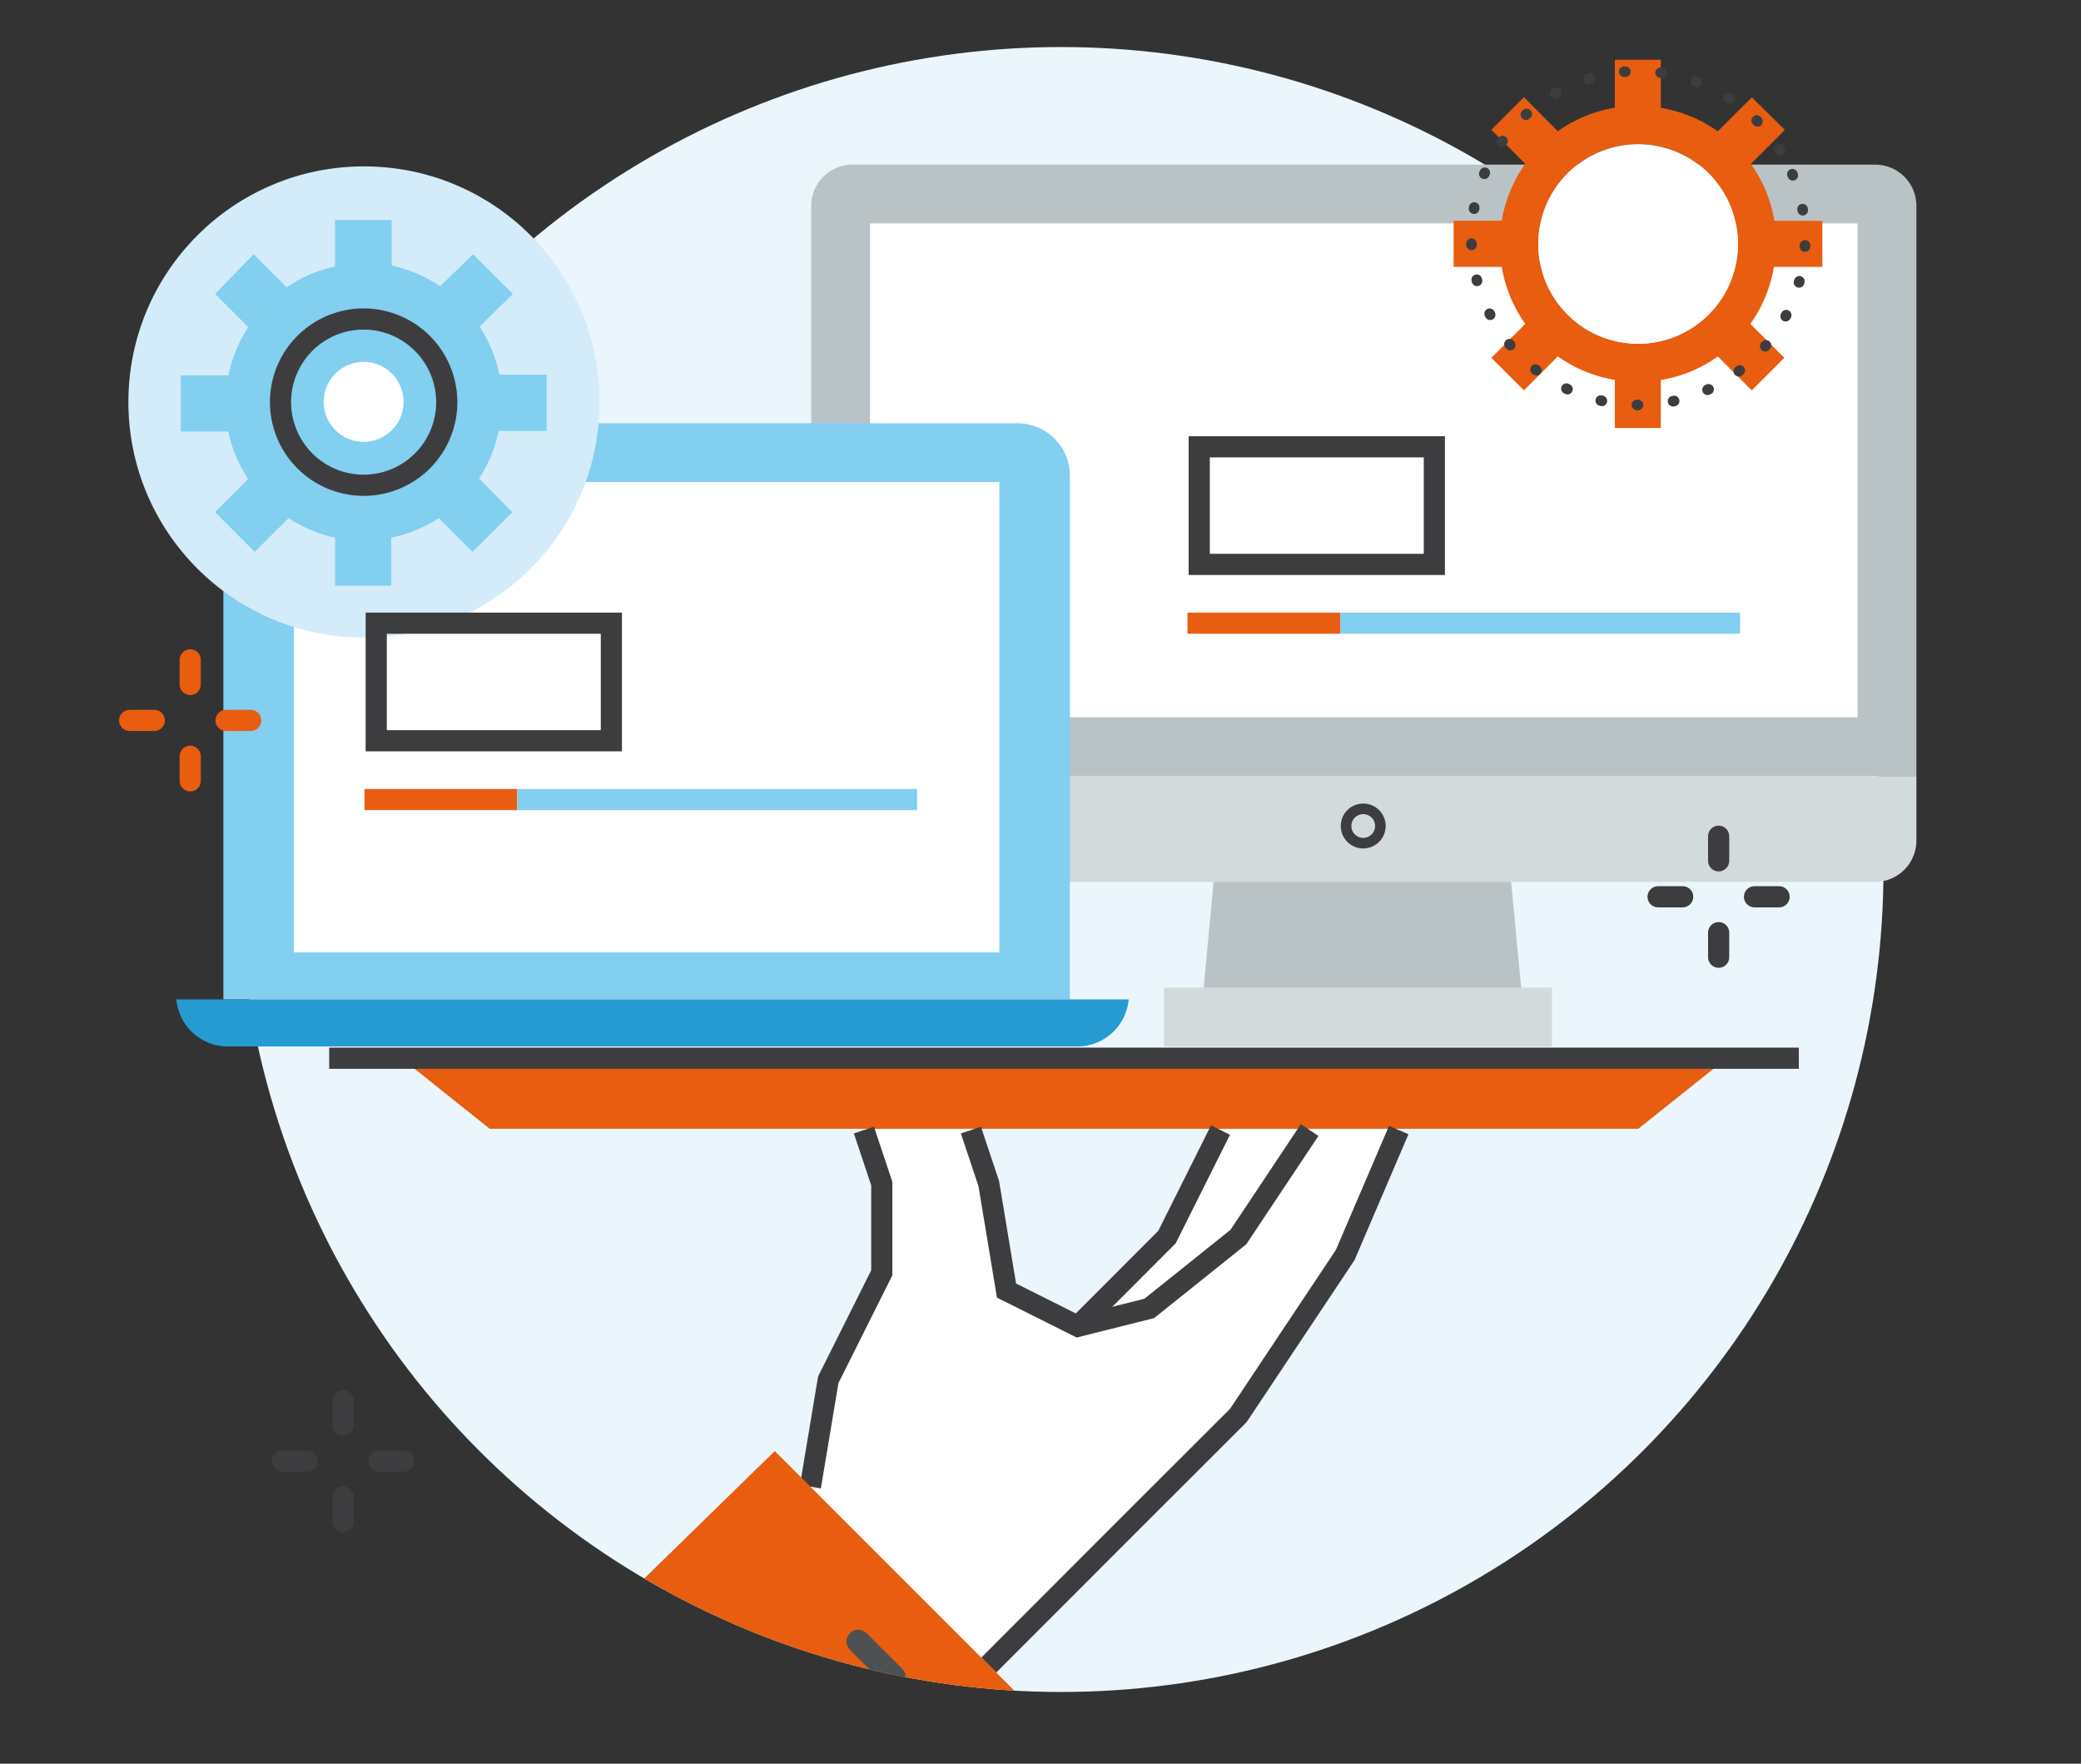
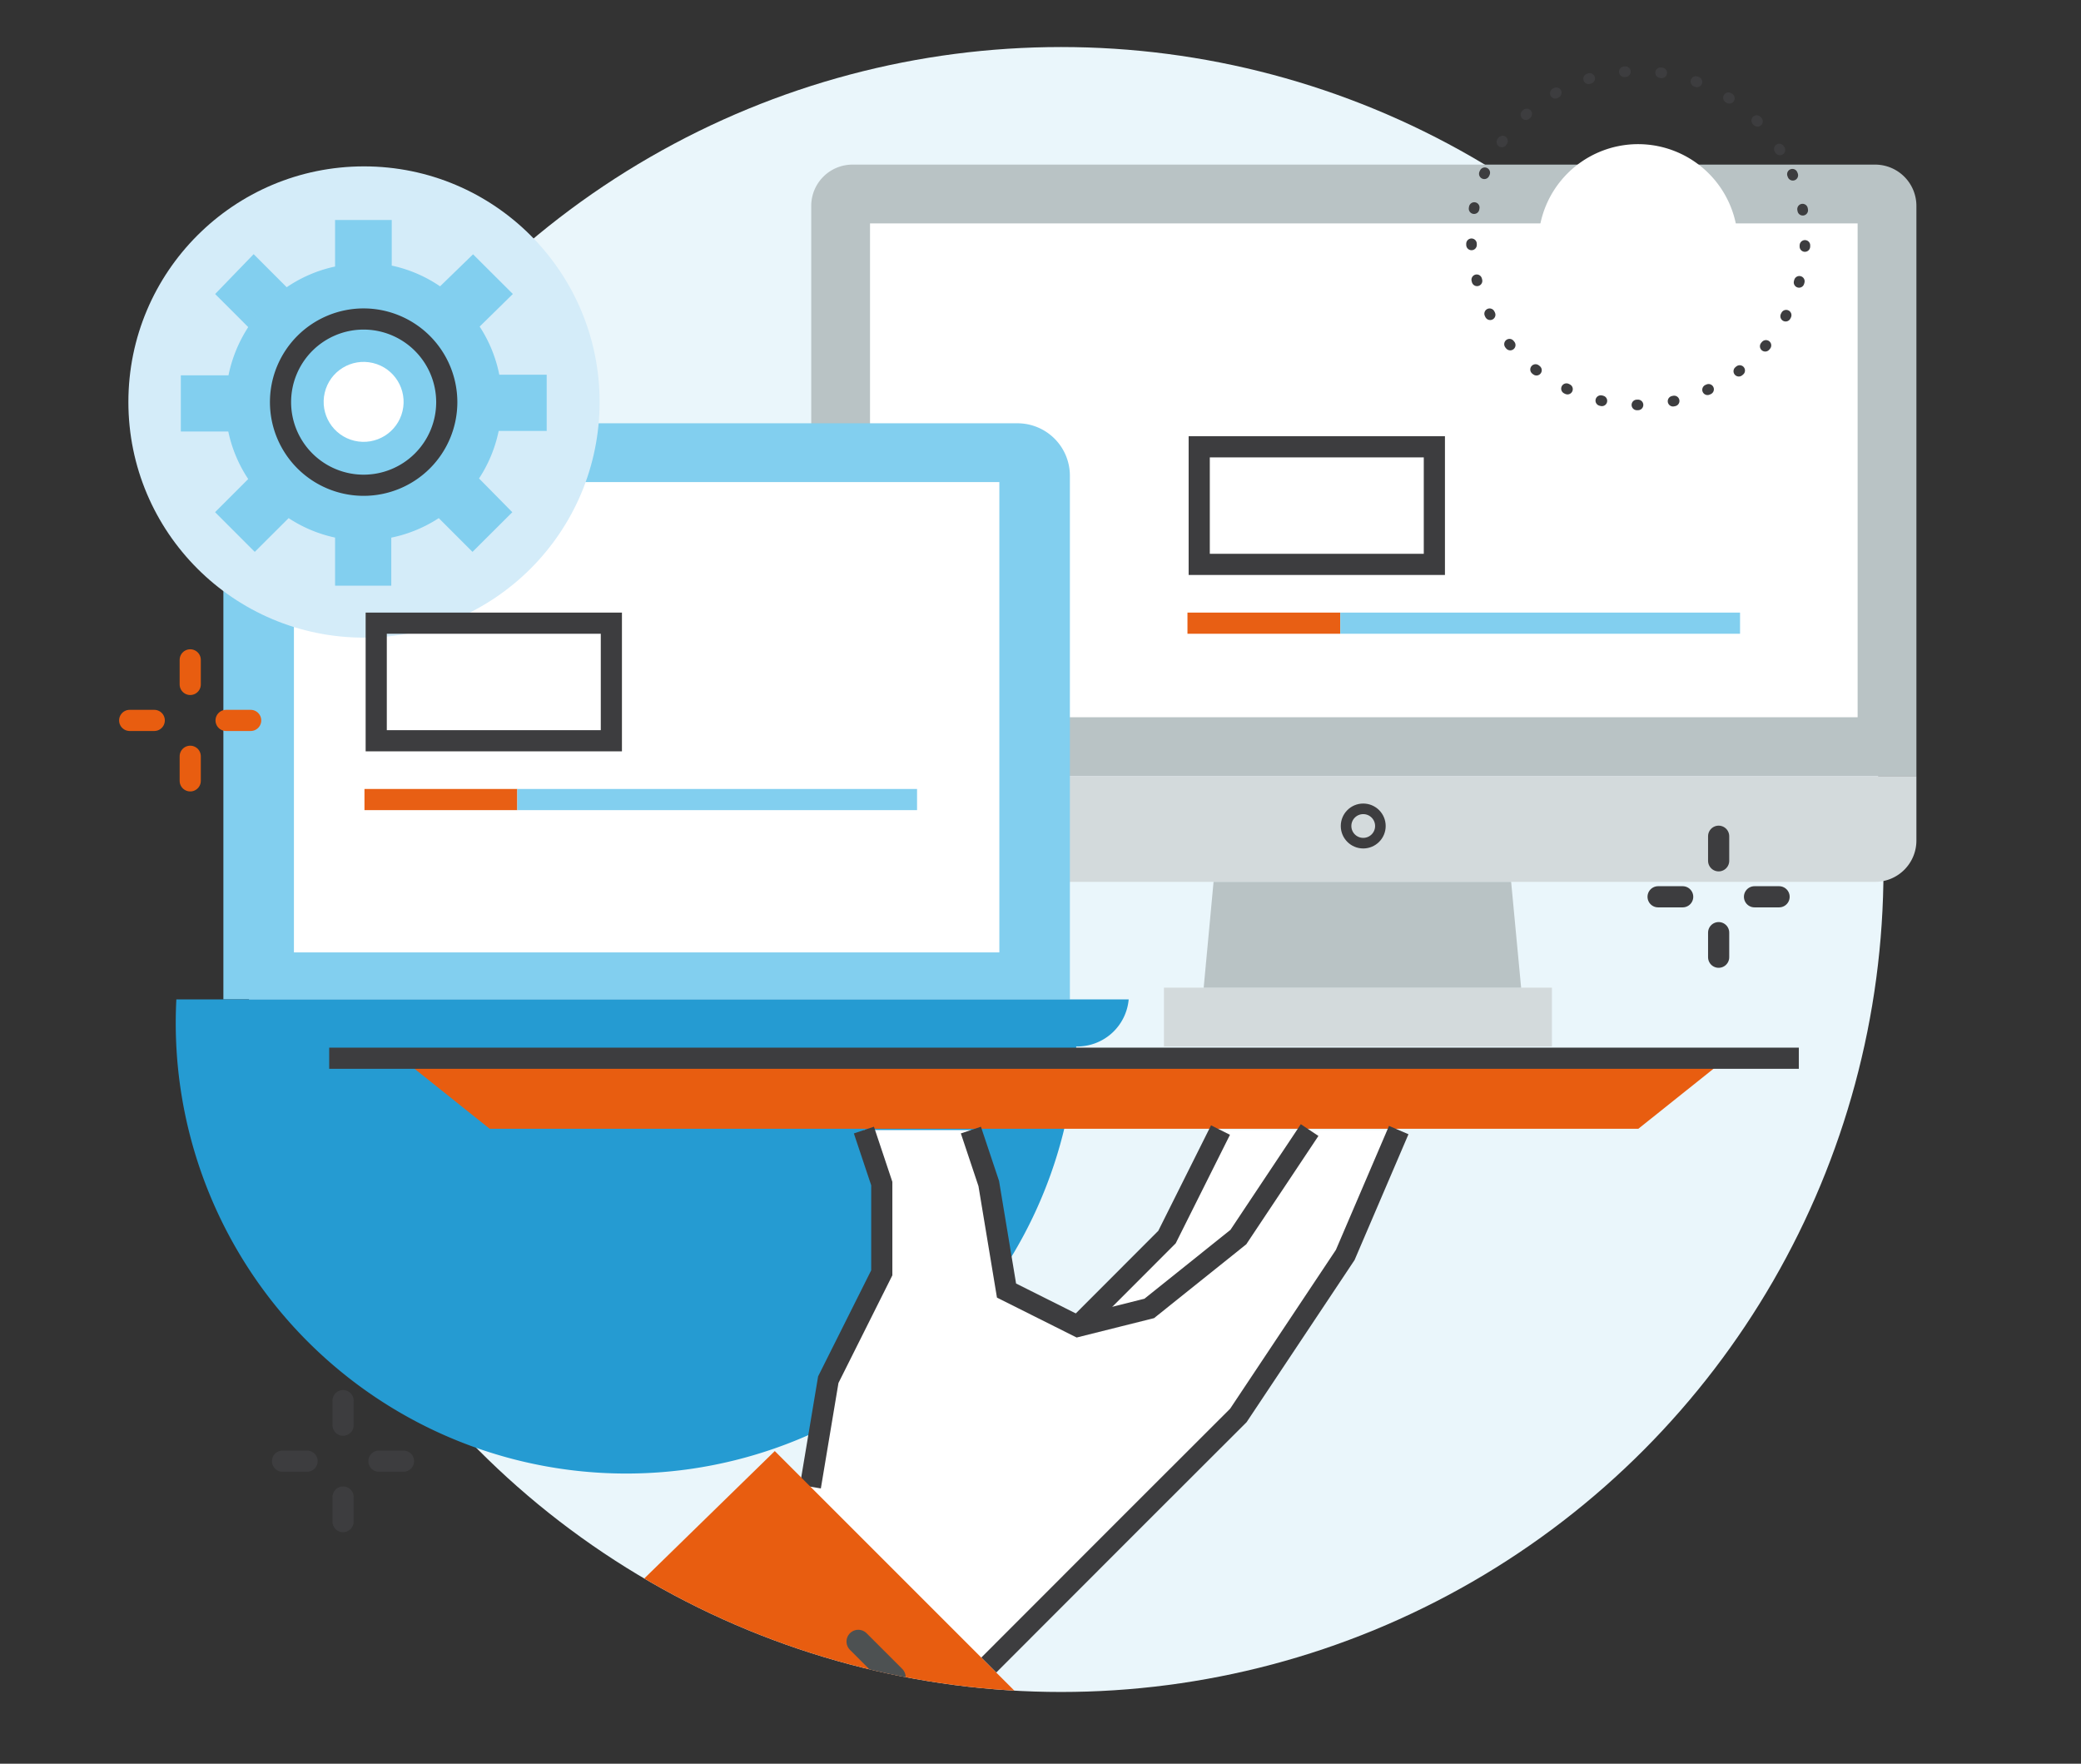
<svg xmlns="http://www.w3.org/2000/svg" width="177" height="150" viewBox="0 0 177 150">
  <rect x="0" y="0" width="177" height="150" fill="#333333" stroke="none" />
  <defs>
    <clipPath id="clip-path">
      <circle cx="90.25" cy="73.95" r="69.95" style="fill: none" />
    </clipPath>
  </defs>
  <title>4iG_icn_150px_outsorcing_DAS</title>
  <g id="Layer_2" data-name="Layer 2">
    <g id="Layer_1-2" data-name="Layer 1">
      <g>
        <rect width="177" height="150" style="fill: none;opacity: 0.2" />
        <circle cx="90.25" cy="73.95" r="69.95" style="fill: #eaf6fb" />
        <g>
          <path d="M159.48,14h-87A3.51,3.51,0,0,0,69,17.52V66h94V17.52A3.51,3.51,0,0,0,159.48,14Z" style="fill: #b9c3c5" />
          <path d="M72.52,75h87A3.51,3.51,0,0,0,163,71.48V66H69v5.48A3.51,3.51,0,0,0,72.52,75Z" style="fill: #d3dadc" />
          <rect x="99" y="84" width="33" height="5" style="fill: #d3dadc" />
          <rect x="74" y="19" width="84" height="42" style="fill: #fff" />
          <polygon points="129.38 84 102.38 84 103.22 75 128.53 75 129.38 84" style="fill: #b9c3c5" />
          <circle cx="115.95" cy="70.25" r="1.46" style="fill: none;stroke: #3d3d3f;stroke-miterlimit: 10;stroke-width: 0.9px" />
        </g>
        <g>
          <path d="M19,85V40.46A4.46,4.46,0,0,1,23.46,36H86.54A4.46,4.46,0,0,1,91,40.46V85Z" style="fill: #82cfef" />
          <rect x="25" y="41" width="60" height="40" style="fill: #fff" />
-           <path d="M96,85a4.39,4.39,0,0,1-4.46,4H19.46A4.39,4.39,0,0,1,15,85Z" style="fill: #259bd2" />
+           <path d="M96,85a4.39,4.39,0,0,1-4.46,4A4.39,4.39,0,0,1,15,85Z" style="fill: #259bd2" />
        </g>
        <g>
          <line x1="146.18" y1="71.12" x2="146.18" y2="73.21" style="fill: none;stroke: #3d3d3f;stroke-linecap: round;stroke-miterlimit: 10;stroke-width: 1.8px" />
          <line x1="146.18" y1="79.32" x2="146.18" y2="81.41" style="fill: none;stroke: #3d3d3f;stroke-linecap: round;stroke-miterlimit: 10;stroke-width: 1.8px" />
          <line x1="141.03" y1="76.27" x2="143.12" y2="76.27" style="fill: none;stroke: #3d3d3f;stroke-linecap: round;stroke-miterlimit: 10;stroke-width: 1.8px" />
          <line x1="149.23" y1="76.27" x2="151.32" y2="76.27" style="fill: none;stroke: #3d3d3f;stroke-linecap: round;stroke-miterlimit: 10;stroke-width: 1.8px" />
        </g>
        <g>
          <line x1="29.18" y1="119.12" x2="29.18" y2="121.21" style="fill: none;stroke: #3d3d3f;stroke-linecap: round;stroke-miterlimit: 10;stroke-width: 1.8px" />
          <line x1="29.18" y1="127.32" x2="29.18" y2="129.41" style="fill: none;stroke: #3d3d3f;stroke-linecap: round;stroke-miterlimit: 10;stroke-width: 1.8px" />
          <line x1="24.03" y1="124.27" x2="26.12" y2="124.27" style="fill: none;stroke: #3d3d3f;stroke-linecap: round;stroke-miterlimit: 10;stroke-width: 1.8px" />
          <line x1="32.23" y1="124.27" x2="34.32" y2="124.27" style="fill: none;stroke: #3d3d3f;stroke-linecap: round;stroke-miterlimit: 10;stroke-width: 1.8px" />
        </g>
        <g>
          <line x1="16.18" y1="56.12" x2="16.18" y2="58.21" style="fill: none;stroke: #e85d10;stroke-linecap: round;stroke-miterlimit: 10;stroke-width: 1.8px" />
          <line x1="16.18" y1="64.32" x2="16.18" y2="66.41" style="fill: none;stroke: #e85d10;stroke-linecap: round;stroke-miterlimit: 10;stroke-width: 1.8px" />
          <line x1="11.03" y1="61.27" x2="13.12" y2="61.27" style="fill: none;stroke: #e85d10;stroke-linecap: round;stroke-miterlimit: 10;stroke-width: 1.8px" />
          <line x1="19.23" y1="61.27" x2="21.32" y2="61.27" style="fill: none;stroke: #e85d10;stroke-linecap: round;stroke-miterlimit: 10;stroke-width: 1.8px" />
        </g>
        <circle cx="30.96" cy="34.19" r="20.04" style="fill: #d4ecf9" />
        <path d="M46,36.15V32.37H42.05a11.17,11.17,0,0,0-1.9-4.66L42.91,25l-2.68-2.67L37.48,25a11.11,11.11,0,0,0-4.66-2V19.21H29v3.87a11.15,11.15,0,0,0-4.67,2l-2.75-2.75L19,25l2.76,2.76a11.32,11.32,0,0,0-1.91,4.66H15.88v3.78h3.95a11.15,11.15,0,0,0,1.93,4.6L19,43.56l2.67,2.67,2.82-2.81A11.15,11.15,0,0,0,29,45.31v4h3.78v-4a11.15,11.15,0,0,0,4.6-1.89l2.81,2.81,2.68-2.67L40.1,40.75A11.15,11.15,0,0,0,42,36.15Z" style="fill: #82cfef;stroke: #82cfef;stroke-miterlimit: 10" />
        <path d="M38,34.2a7.07,7.07,0,1,1-7.07-7.07A7.08,7.08,0,0,1,38,34.2Z" style="fill: none;stroke: #3d3d3f;stroke-miterlimit: 10;stroke-width: 1.8px" />
        <circle cx="30.92" cy="34.18" r="3.4" transform="translate(-9.44 56.42) rotate(-76.72)" style="fill: #fff" />
        <polygon points="105.33 120.38 96.23 129.47 84.1 141.61 68.93 126.44 70.45 117.34 75 108.25 75 100.66 73.48 96.11 82.58 96.11 84.1 100.66 85.61 109.76 91.68 112.8 99.26 105.21 103.81 96.11 118.97 96.11 114.42 106.73 105.33 120.38" style="fill: #fff" />
        <polyline points="146.94 89.94 139.35 96 41.65 96 34.06 89.94" style="fill: #e85d10" />
        <line x1="28" y1="90" x2="153" y2="90" style="fill: none;stroke: #3d3d3f;stroke-miterlimit: 10;stroke-width: 1.8px" />
        <polyline points="118.97 96.11 114.42 106.73 105.33 120.38 96.23 129.47 84.1 141.61" style="fill: none;stroke: #3d3d3f;stroke-miterlimit: 10;stroke-width: 1.8px" />
        <polyline points="68.93 126.44 70.45 117.34 75 108.25 75 100.66 73.48 96.11" style="fill: none;stroke: #3d3d3f;stroke-miterlimit: 10;stroke-width: 1.8px" />
        <polyline points="82.58 96.11 84.1 100.66 85.61 109.76 91.68 112.8 97.75 111.28 105.33 105.21 111.39 96.11" style="fill: none;stroke: #3d3d3f;stroke-miterlimit: 10;stroke-width: 1.8px" />
        <polyline points="103.81 96.11 99.26 105.21 91.68 112.8" style="fill: none;stroke: #3d3d3f;stroke-miterlimit: 10;stroke-width: 1.8px" />
        <g style="clip-path: url(#clip-path)">
          <polygon points="74 147 53 136 65.9 123.41 87.13 144.64 74 147" style="fill: #e85d10" />
          <line x1="76.03" y1="142.64" x2="73" y2="139.61" style="fill: none;stroke: #4d5152;stroke-linecap: round;stroke-miterlimit: 10;stroke-width: 2px" />
        </g>
        <g>
-           <path d="M155,22.7V18.78h-4.08a11.63,11.63,0,0,0-2-4.84l2.89-2.89L149,8.28l-2.89,2.89a11.61,11.61,0,0,0-4.85-2V5.08h-3.91V9.16a11.67,11.67,0,0,0-4.85,2l-2.88-2.89-2.77,2.77,2.88,2.89a11.74,11.74,0,0,0-2,4.84h-4.09V22.7h4.09a11.84,11.84,0,0,0,2,4.85l-2.88,2.88,2.77,2.77,2.88-2.89a11.67,11.67,0,0,0,4.85,2V36.4h3.91V32.32a11.61,11.61,0,0,0,4.85-2L149,33.2l2.77-2.77-2.89-2.88a11.72,11.72,0,0,0,2-4.85Zm-15.66,6.53a8.49,8.49,0,1,1,8.48-8.49A8.49,8.49,0,0,1,139.34,29.23Z" style="fill: #e85d10" />
          <path d="M139.34,12.26a8.49,8.49,0,1,0,8.48,8.48A8.49,8.49,0,0,0,139.34,12.26Z" style="fill: #fff" />
        </g>
        <circle cx="139.34" cy="20.25" r="14.19" transform="translate(2.86 54.86) rotate(-22.5)" style="fill: none;stroke: #3d3d3f;stroke-linecap: round;stroke-miterlimit: 10;stroke-width: 0.9px;stroke-dasharray: 0.098,3" />
        <rect x="102" y="38" width="20" height="10" style="fill: none;stroke: #3d3d3f;stroke-miterlimit: 10;stroke-width: 1.8px" />
        <line x1="101" y1="53" x2="114" y2="53" style="fill: none;stroke: #e85f14;stroke-miterlimit: 10;stroke-width: 1.8px" />
        <line x1="114" y1="53" x2="148" y2="53" style="fill: none;stroke: #82cfef;stroke-miterlimit: 10;stroke-width: 1.8px" />
        <rect x="32" y="53" width="20" height="10" style="fill: none;stroke: #3d3d3f;stroke-miterlimit: 10;stroke-width: 1.8px" />
        <line x1="31" y1="68" x2="44" y2="68" style="fill: none;stroke: #e85f14;stroke-miterlimit: 10;stroke-width: 1.8px" />
        <line x1="44" y1="68" x2="78" y2="68" style="fill: none;stroke: #82cfef;stroke-miterlimit: 10;stroke-width: 1.8px" />
      </g>
    </g>
  </g>
</svg>